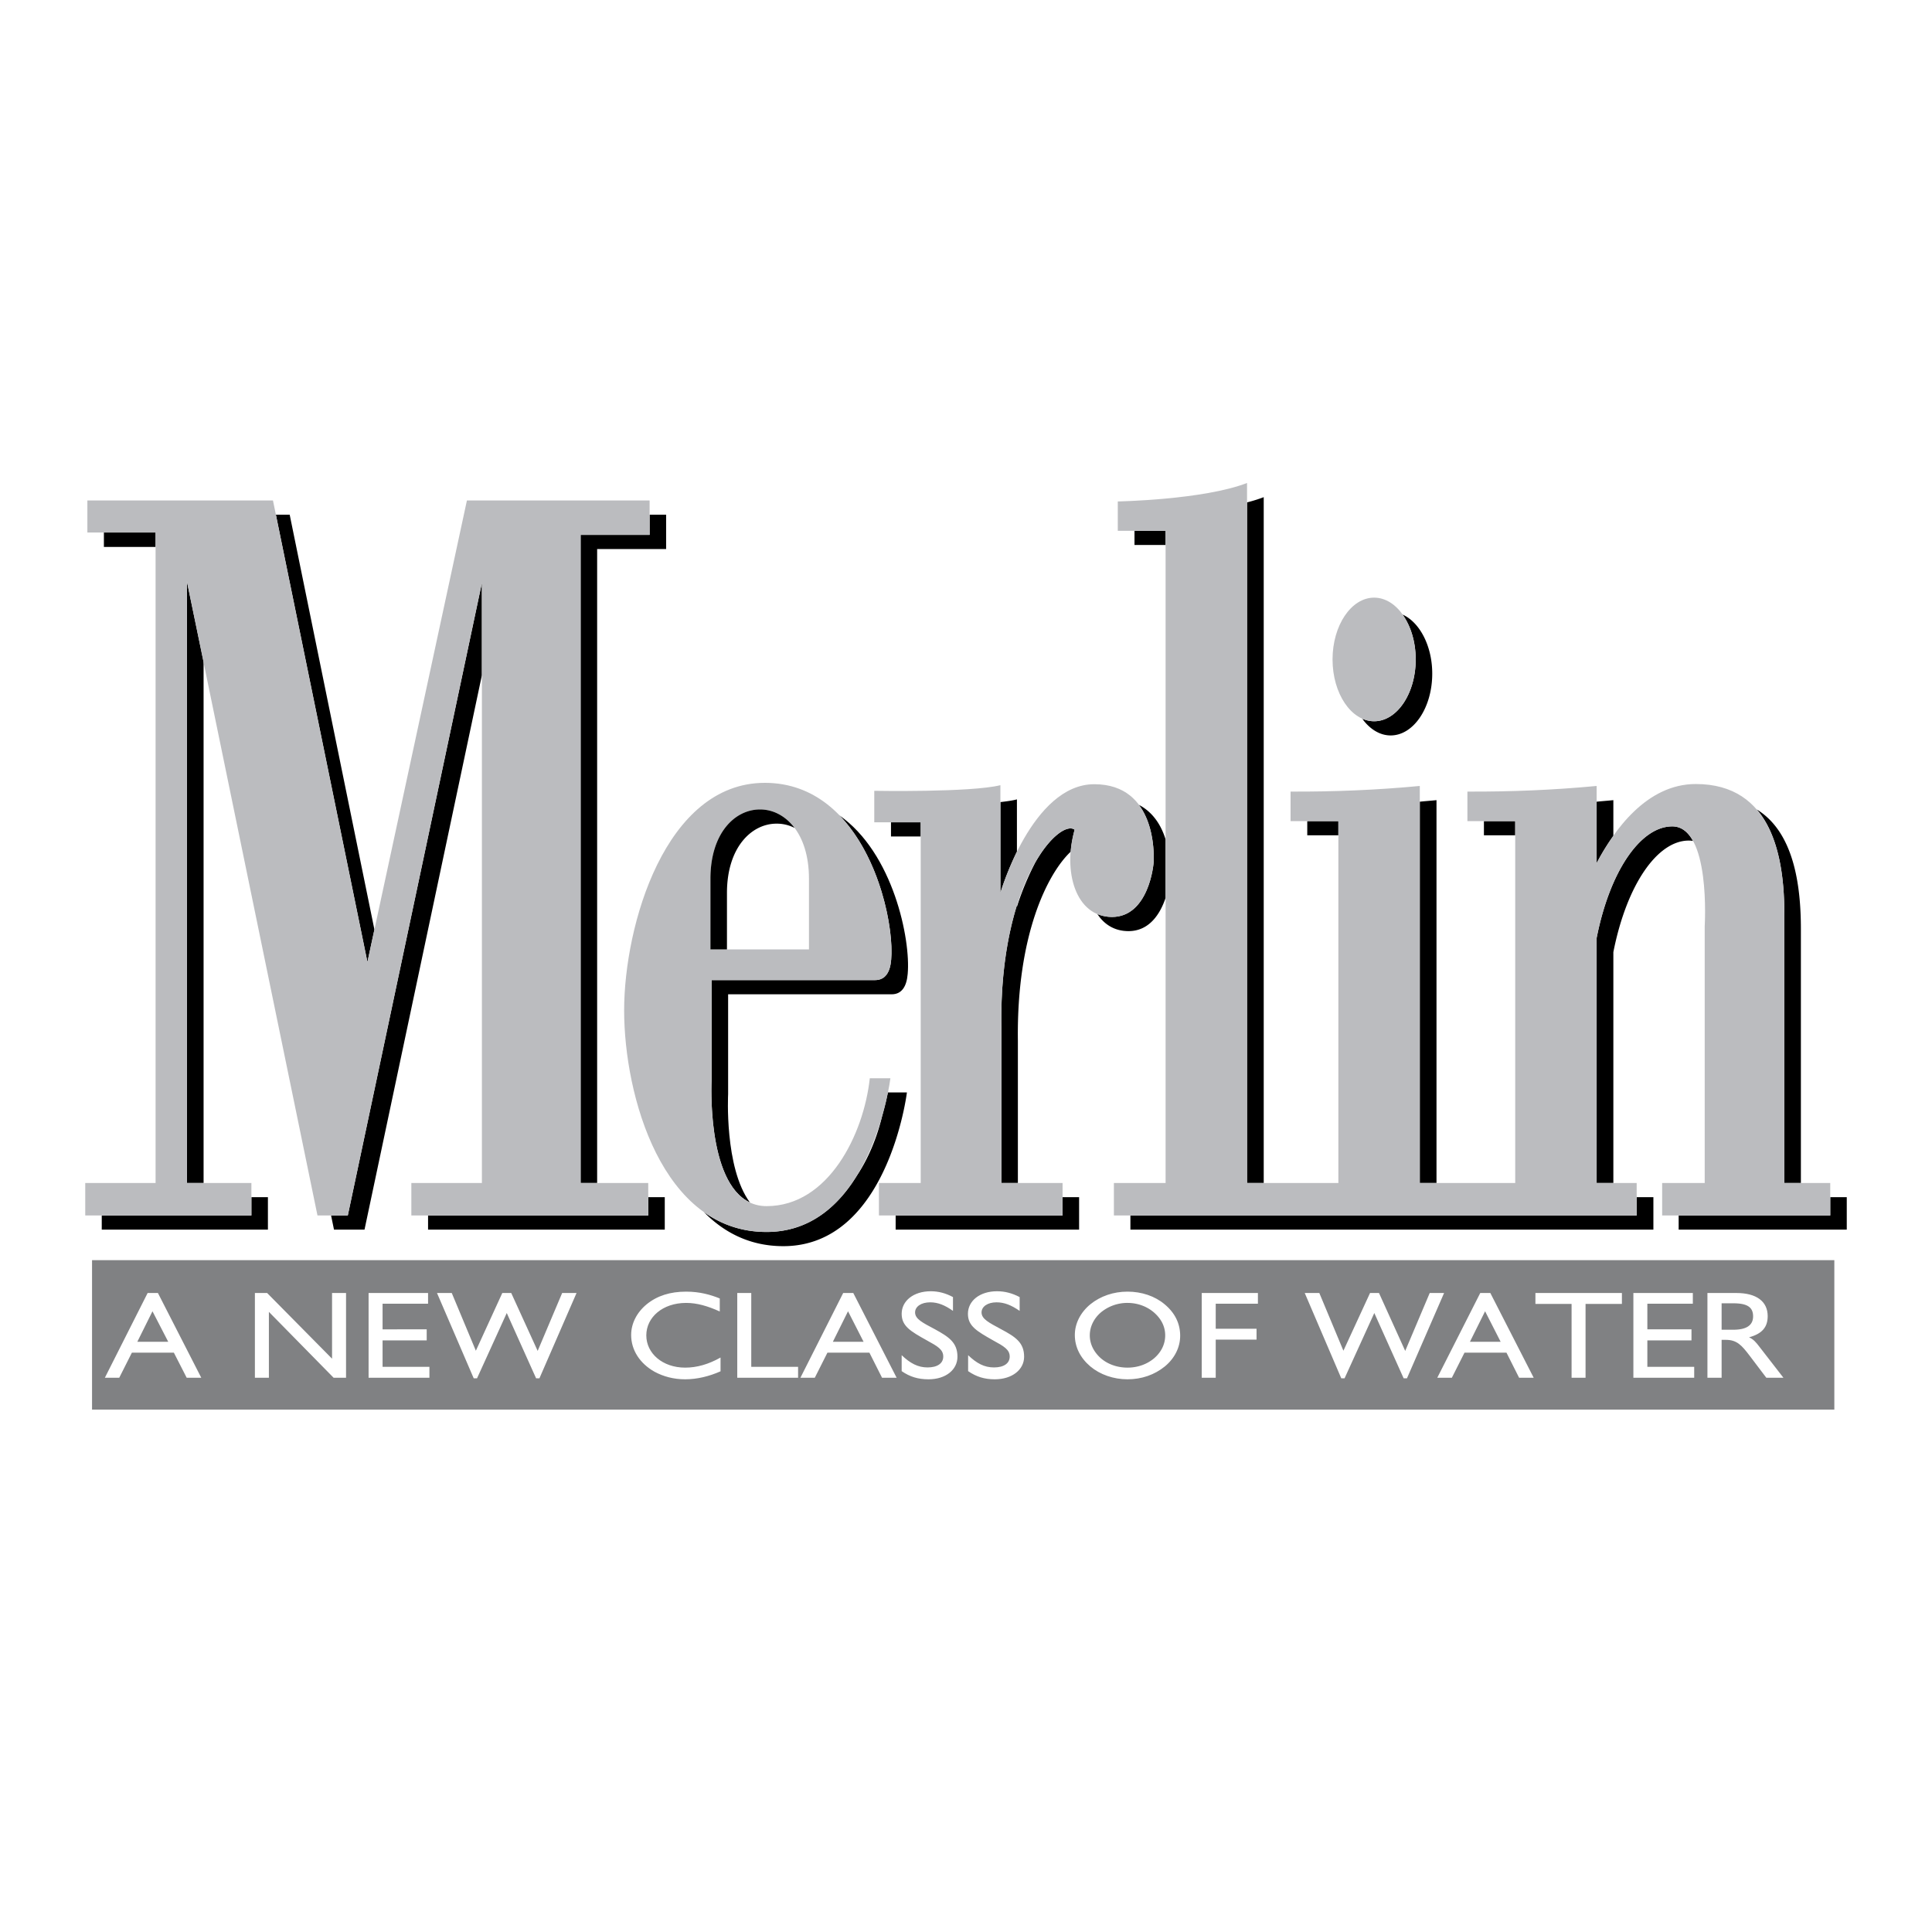
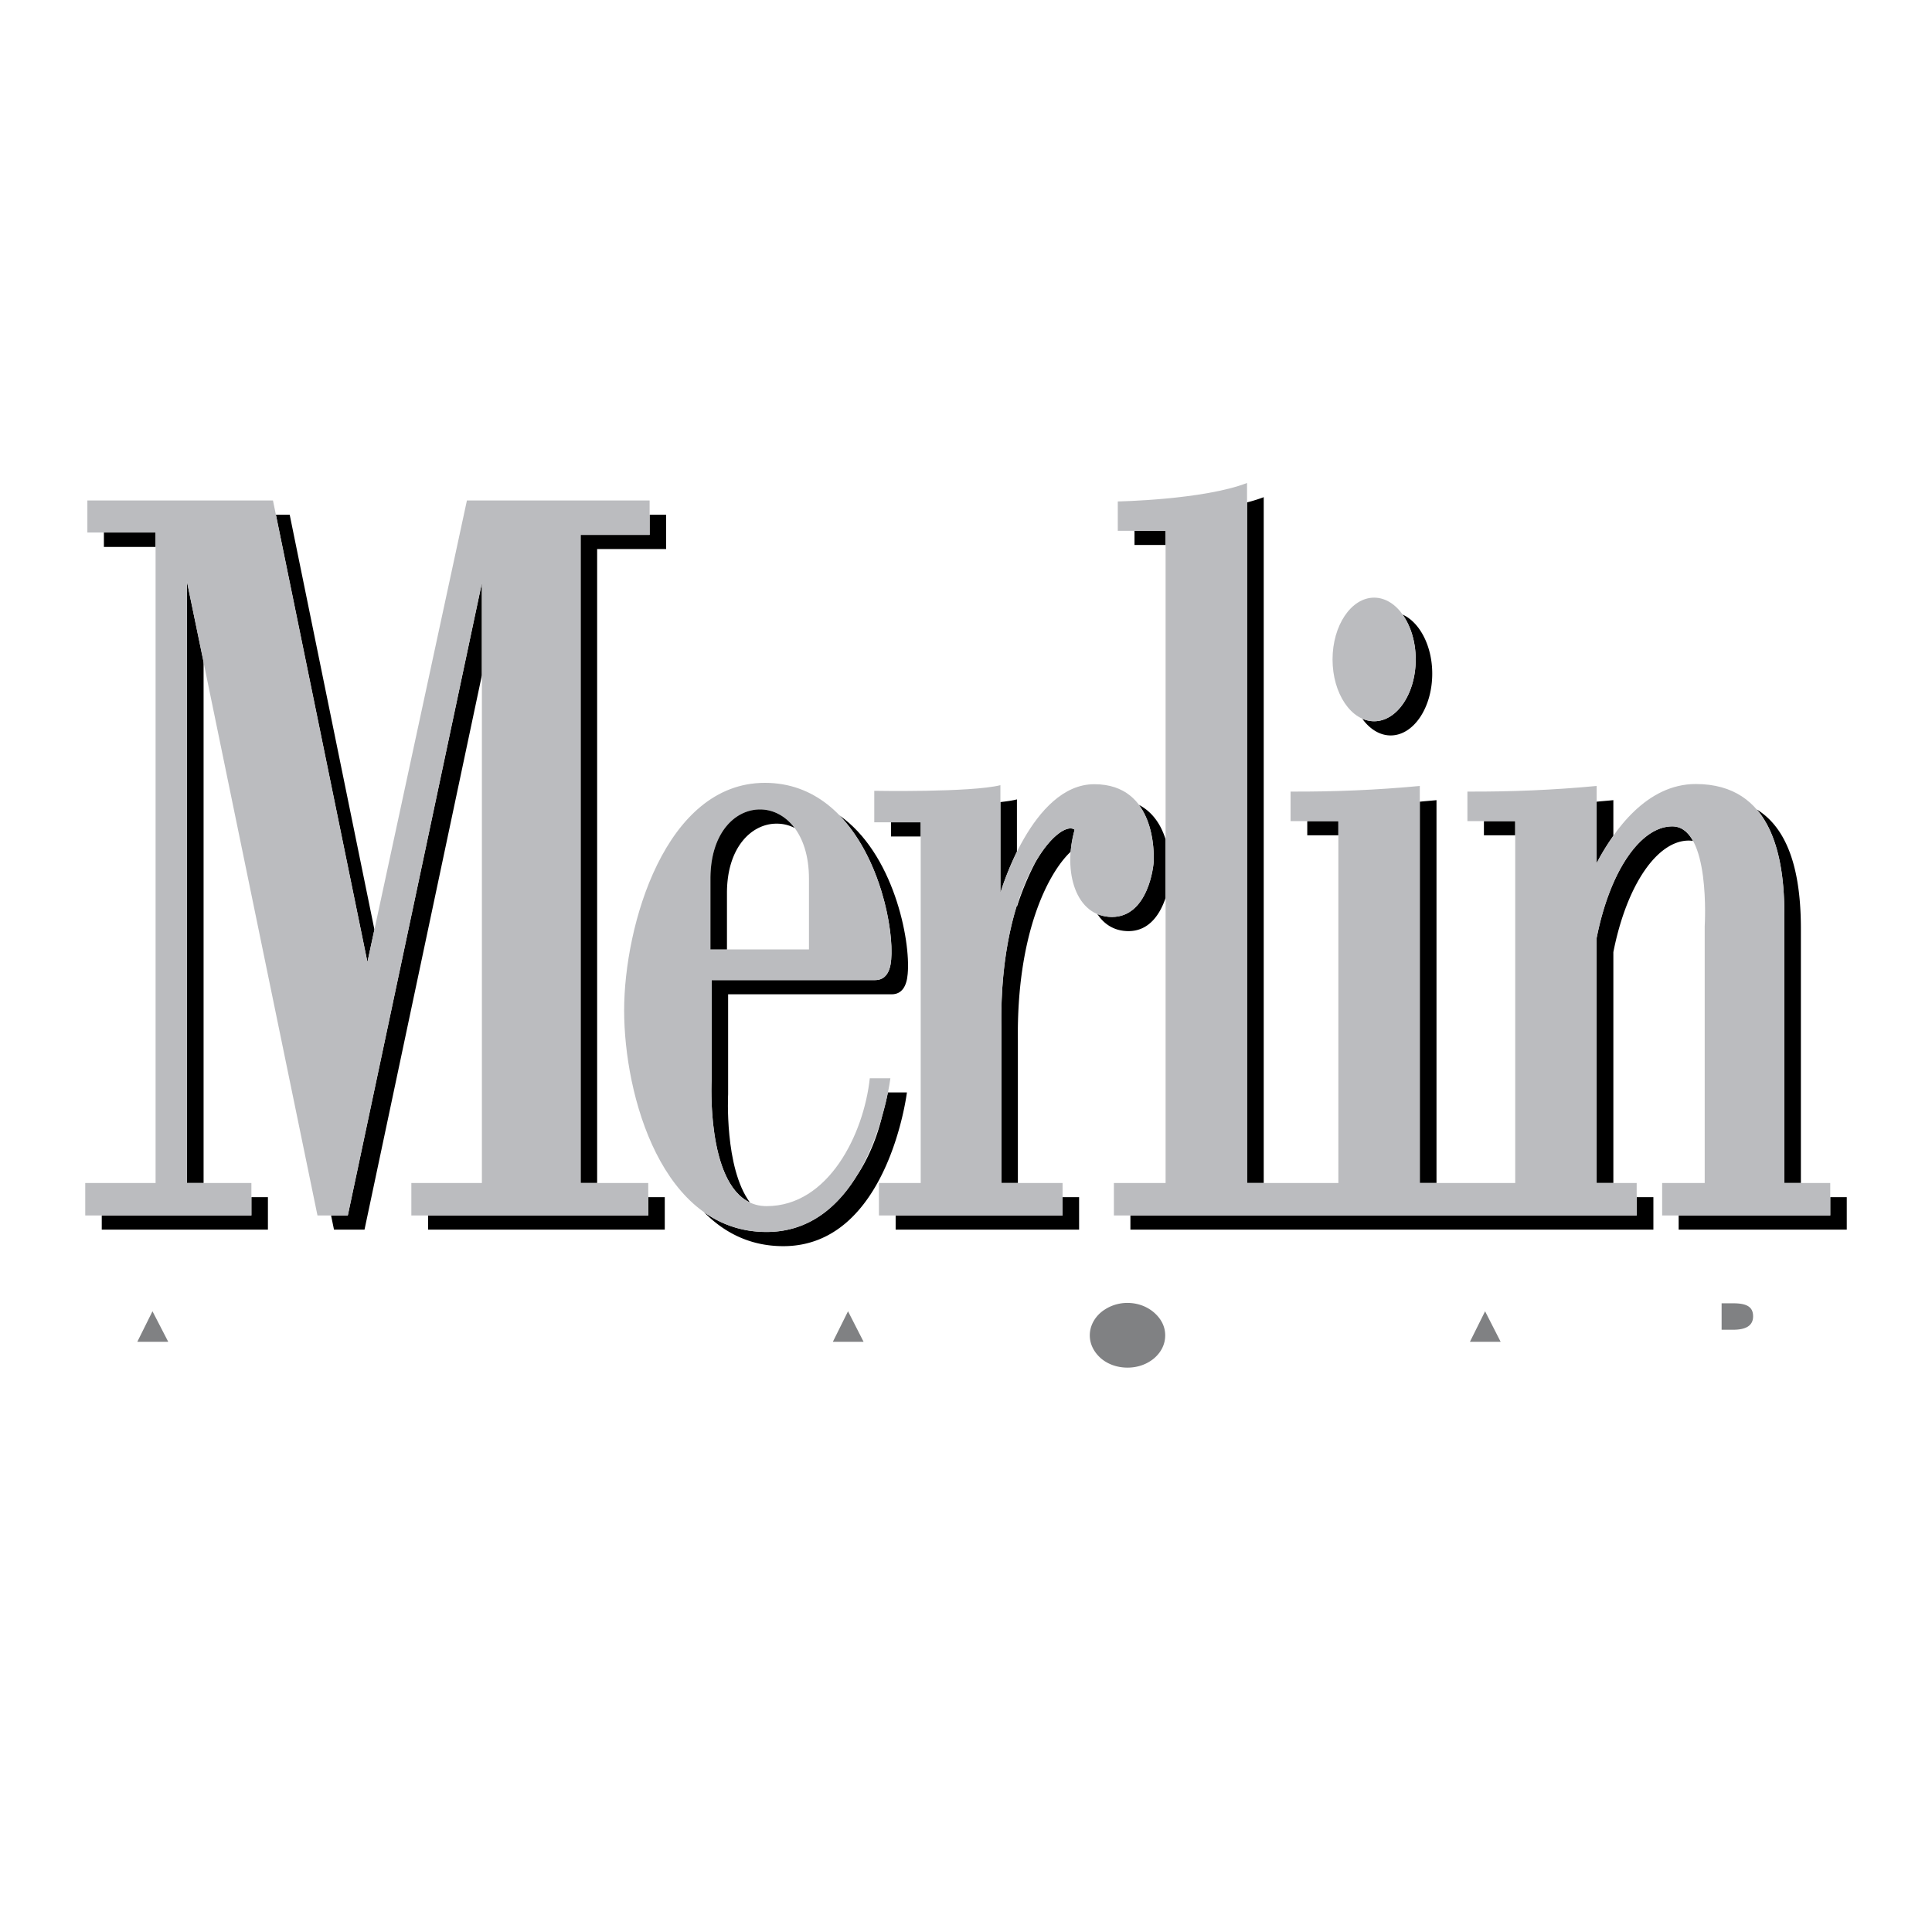
<svg xmlns="http://www.w3.org/2000/svg" width="2500" height="2500" viewBox="0 0 192.756 192.756">
  <g fill-rule="evenodd" clip-rule="evenodd">
    <path fill="#fff" d="M0 0h192.756v192.756H0V0z" />
-     <path fill="#808183" d="M9.183 140.637h173.829v-14.91H9.183v14.91z" />
    <path d="M106.016 119.443h1.646v3.239H89.359v-1.414h16.657v-1.825zM113.615 80.296c1.475.756 2.27 2.133 2.676 3.451v5.836c-.523 1.551-1.59 3.315-3.703 3.315-1.377 0-2.424-.659-3.102-1.706.426.174.91.291 1.453.291 3.607 0 4.17-5.081 4.17-5.643 0-.347.116-3.43-1.494-5.544zM101.459 90.301v.175s.619-2.114 1.861-4.479c1.551-2.695 3.199-3.723 3.896-3.219-.193.737-.33 1.474-.387 2.191-2.309 2.172-5.41 8.299-5.275 18.847v14.213h-1.648V102.4c-.076-5.002.602-9.016 1.553-12.099zM99.811 80.025c.658-.078 1.221-.155 1.648-.271v5.216c-1.086 2.21-1.648 4.111-1.648 4.111v-9.056zM91.86 83.457h-2.966v-1.415h2.966v1.415zM139.928 61.314c1.705.756 2.967 3.121 2.967 5.895 0 3.393-1.861 6.166-4.15 6.166-1.086 0-2.094-.64-2.83-1.667.367.155.775.252 1.182.252 2.289 0 4.15-2.772 4.15-6.166-.001-1.766-.505-3.356-1.319-4.48zM159.297 79.986c.562-.058 1.105-.097 1.668-.155v3.568a22.639 22.639 0 0 0-1.668 2.714v-6.127zM151.174 83.34h-3.123v-1.415h3.123v1.415zM141.652 79.986c.562-.058 1.105-.097 1.668-.155v38.199h-1.668V79.986zM133.529 83.34h-3.103v-1.415h3.103v1.415zM124.416 50.125c.6-.155 1.162-.329 1.666-.523v68.427h-1.666V50.125zM116.291 54.372h-3.102v-1.415h3.102v1.415zM163.291 119.443h1.668v3.239h-52.178v-1.414h50.51v-1.825zM168.914 83.903a2.807 2.807 0 0 0-.426-.039c-3.121 0-6.186 4.363-7.523 11.13v23.036h-1.668V93.578c1.338-6.767 4.422-11.129 7.543-11.129.931 0 1.59.581 2.074 1.454zM182.604 119.443h1.648v3.239H167.48v-1.414h15.124v-1.825zM175.275 80.761c3.703 2.269 4.4 7.562 4.4 11.925v25.343h-1.648V91.271c0-3.606-.484-7.872-2.752-10.51zM85.481 117.311c1.202-1.803 2.056-3.936 2.54-6.01.252-.893.446-1.688.562-2.307h1.9s-1.881 15.336-12.332 15.336c-3.277 0-5.875-1.318-7.931-3.412 1.745 1.26 3.82 1.996 6.263 1.996 4.286 0 7.137-2.578 8.998-5.603z" />
    <path d="M88.971 99.201H72.645v9.967s-.388 7.328 2.172 10.799c-4.363-2.055-3.82-12.215-3.82-12.215v-9.967h16.307c1.047 0 1.512-.832 1.609-2.036.271-3.044-1.085-10.199-5.177-14.406 5.391 3.762 7.136 12.41 6.825 15.823-.097 1.201-.562 2.035-1.59 2.035zM64.676 119.443h1.648v3.239H42.708v-1.414h21.968v-1.825zM64.812 51.348h1.647v3.431h-6.882v63.25h-1.649V53.364h6.884v-2.016zM27.525 51.348h1.377l8.454 41.397-.698 3.237-9.133-44.634zM15.523 54.566h-5.157v-1.435h5.157v1.435zM25.082 119.443h1.648v3.239H10.152v-1.414h14.93v-1.825zM20.312 66.025v52.004h-1.667V57.998l1.667 8.027zM48.079 67.363l-11.712 55.319h-3.044l-.291-1.414H34.7l13.379-63.115v9.21z" />
    <path d="M91.86 118.029V82.042h-4.634V78.9s9.617.174 12.584-.562V89.08s3.16-10.839 9.365-10.839c6.203 0 5.934 7.039 5.934 7.601 0 .562-.562 5.643-4.17 5.643-3.625 0-4.924-4.538-3.723-8.707-1.512-1.124-7.504 5.081-7.311 19.623v15.629h6.109v3.238H87.691v-3.238h4.169v-.001zM137.096 59.627c2.289 0 4.15 2.773 4.15 6.166s-1.861 6.166-4.15 6.166c-2.287 0-4.148-2.772-4.148-6.166s1.861-6.166 4.148-6.166z" fill="#bbbcbf" />
    <path d="M159.297 86.113c1.746-3.315 5.004-7.891 9.889-7.891 7.621 0 8.842 7.31 8.842 13.049v26.758h4.576v3.238h-16.771v-3.238h4.246V92.396s.621-9.947-3.238-9.947c-3.121 0-6.205 4.362-7.543 11.129v24.451h3.994v3.238h-52.158v-3.238h5.158V52.957h-4.77v-2.928s8.531-.155 12.895-1.842v69.842h9.113V81.925h-4.77v-2.948c4.303.02 8.607-.155 12.893-.562v39.614h9.521V81.925h-4.77v-2.948c4.305.02 8.607-.155 12.893-.562v7.698zM87.304 97.785H70.997v9.967s-.678 12.584 5.487 12.584c6.186 0 9.695-7.193 10.296-12.758h2.055s-1.881 15.336-12.352 15.336c-10.451 0-14.212-13.631-14.212-22.104 0-8.493 4.111-22.706 14.039-22.706 9.946 0 12.991 13.224 12.603 17.645-.097 1.204-.562 2.036-1.609 2.036z" fill="#bbbcbf" />
    <path fill="#bbbcbf" d="M41.04 118.029h7.039V58.153L34.7 121.268h-3.025l-13.03-63.27v60.031h6.437v3.239H8.504v-3.239h7.019V53.131H8.717v-3.199h18.517l9.424 46.05 9.927-46.05h18.227v3.432h-6.884v64.665h6.748v3.239H41.04v-3.239z" />
    <path d="M70.88 94.722h9.831v-7.039c0-4.654-2.463-6.96-4.925-6.922-2.463.02-4.906 2.347-4.906 6.922v7.039z" fill="#fff" />
    <path d="M79.276 82.604a3.841 3.841 0 0 0-1.842-.427c-2.443.019-4.905 2.346-4.905 6.922v5.623H70.88v-7.039c0-4.576 2.443-6.903 4.906-6.922 1.28-.019 2.56.602 3.49 1.843z" />
    <path d="M170.35 137.457h1.416v-3.781h.426c1.105 0 1.59.562 2.346 1.551l1.688 2.23h1.707l-2.404-3.102c-.311-.408-.582-.738-1.027-.932 1.299-.35 1.861-1.008 1.861-2.113 0-1.455-1.105-2.307-3.123-2.307h-2.889v8.454h-.001zM162.963 137.457h6.068v-1.086h-4.674v-2.637h4.403v-1.105h-4.403v-2.559h4.538v-1.066h-5.932v8.453zM156.797 137.457h1.394v-7.367h3.627v-1.086h-8.629v1.086h3.608v7.367zM143.398 137.457h1.454l1.261-2.502h4.188l1.26 2.502h1.455l-4.325-8.453h-1.007l-4.286 8.453zM133.82 137.516h.328l2.967-6.516 2.928 6.516h.33l3.703-8.512h-1.433l-2.444 5.777-2.617-5.777h-.893l-2.656 5.758-2.404-5.758h-1.455l3.646 8.512zM119.898 137.457h1.395v-3.801h4.072v-1.086h-4.072v-2.5h4.209v-1.066h-5.604v8.453zM107.236 133.191c0 1.203.543 2.287 1.551 3.141.969.814 2.309 1.281 3.703 1.281 1.416 0 2.695-.447 3.723-1.281.99-.814 1.533-1.92 1.533-3.062 0-1.223-.523-2.289-1.553-3.143-.969-.814-2.287-1.26-3.703-1.26-1.395 0-2.695.445-3.703 1.26-.988.814-1.551 1.92-1.551 3.064zM96.591 136.799c.815.562 1.629.814 2.657.814 1.744 0 2.928-.971 2.928-2.25 0-1.416-.854-1.979-2.309-2.754-1.182-.639-1.938-1.008-1.938-1.668 0-.58.6-1.008 1.492-1.008.795 0 1.494.291 2.309.854v-1.377c-.738-.387-1.475-.582-2.25-.582-1.746 0-2.909.971-2.909 2.25 0 1.221.874 1.725 2.52 2.656 1.066.582 1.648.912 1.648 1.609 0 .678-.582 1.086-1.57 1.086-.969 0-1.725-.408-2.579-1.223v1.593h.001zM89.96 136.799c.814.562 1.629.814 2.676.814 1.745 0 2.889-.971 2.889-2.25 0-1.416-.853-1.979-2.269-2.754-1.202-.639-1.958-1.008-1.958-1.668 0-.58.601-1.008 1.512-1.008.776 0 1.474.291 2.269.854v-1.377c-.717-.387-1.454-.582-2.21-.582-1.745 0-2.909.971-2.909 2.25 0 1.221.854 1.725 2.521 2.656 1.066.582 1.628.912 1.628 1.609 0 .678-.582 1.086-1.57 1.086-.95 0-1.726-.408-2.579-1.223v1.593zM79.858 137.457h1.435l1.26-2.502h4.188l1.26 2.502h1.455l-4.324-8.453h-1.008l-4.266 8.453zM73.556 137.457h6.069v-1.086h-4.672v-7.367h-1.397v8.453zM71.889 135.441c-1.202.678-2.366 1.008-3.529 1.008-2.249 0-3.878-1.416-3.878-3.219s1.629-3.238 3.975-3.238c1.085 0 2.152.311 3.354.854v-1.299c-.911-.369-1.997-.68-3.354-.68-1.59 0-2.889.408-3.936 1.26-.989.814-1.551 1.92-1.551 3.064 0 1.492.853 2.83 2.327 3.664.892.484 1.92.758 3.063.758 1.183 0 2.385-.291 3.529-.797v-1.375zM47.264 137.516h.329L50.56 131l2.928 6.516h.33l3.703-8.512h-1.435l-2.443 5.777-2.637-5.777h-.892l-2.637 5.758-2.404-5.758H43.6l3.664 8.512zM36.774 137.457h6.069v-1.086H38.17v-2.637h4.402v-1.105H38.17v-2.559h4.538v-1.066h-5.934v8.453zM25.431 137.457h1.396v-6.572l6.457 6.572h1.241v-8.453h-1.396v6.553l-6.476-6.553h-1.222v8.453zM10.462 137.457h1.435l1.261-2.502h4.188l1.279 2.502h1.455l-4.324-8.453h-1.028l-4.266 8.453z" fill="#fff" />
    <path d="M171.766 132.668v-2.637h1.162c1.338 0 1.979.35 1.979 1.299 0 .893-.66 1.338-1.979 1.338h-1.162zM146.656 133.869l1.512-3.043 1.551 3.043h-3.063zM108.729 133.23c0-.873.408-1.688 1.105-2.289a4.127 4.127 0 0 1 2.656-.949c1.01 0 1.939.35 2.637.949.738.641 1.125 1.416 1.125 2.289s-.387 1.668-1.105 2.287c-.717.602-1.646.932-2.656.932-1.008 0-1.957-.33-2.656-.932-.698-.619-1.106-1.413-1.106-2.287zM83.096 133.869l1.512-3.043 1.552 3.043h-3.064zM13.701 133.869l1.512-3.043 1.571 3.043h-3.083z" fill="#808183" />
  </g>
</svg>